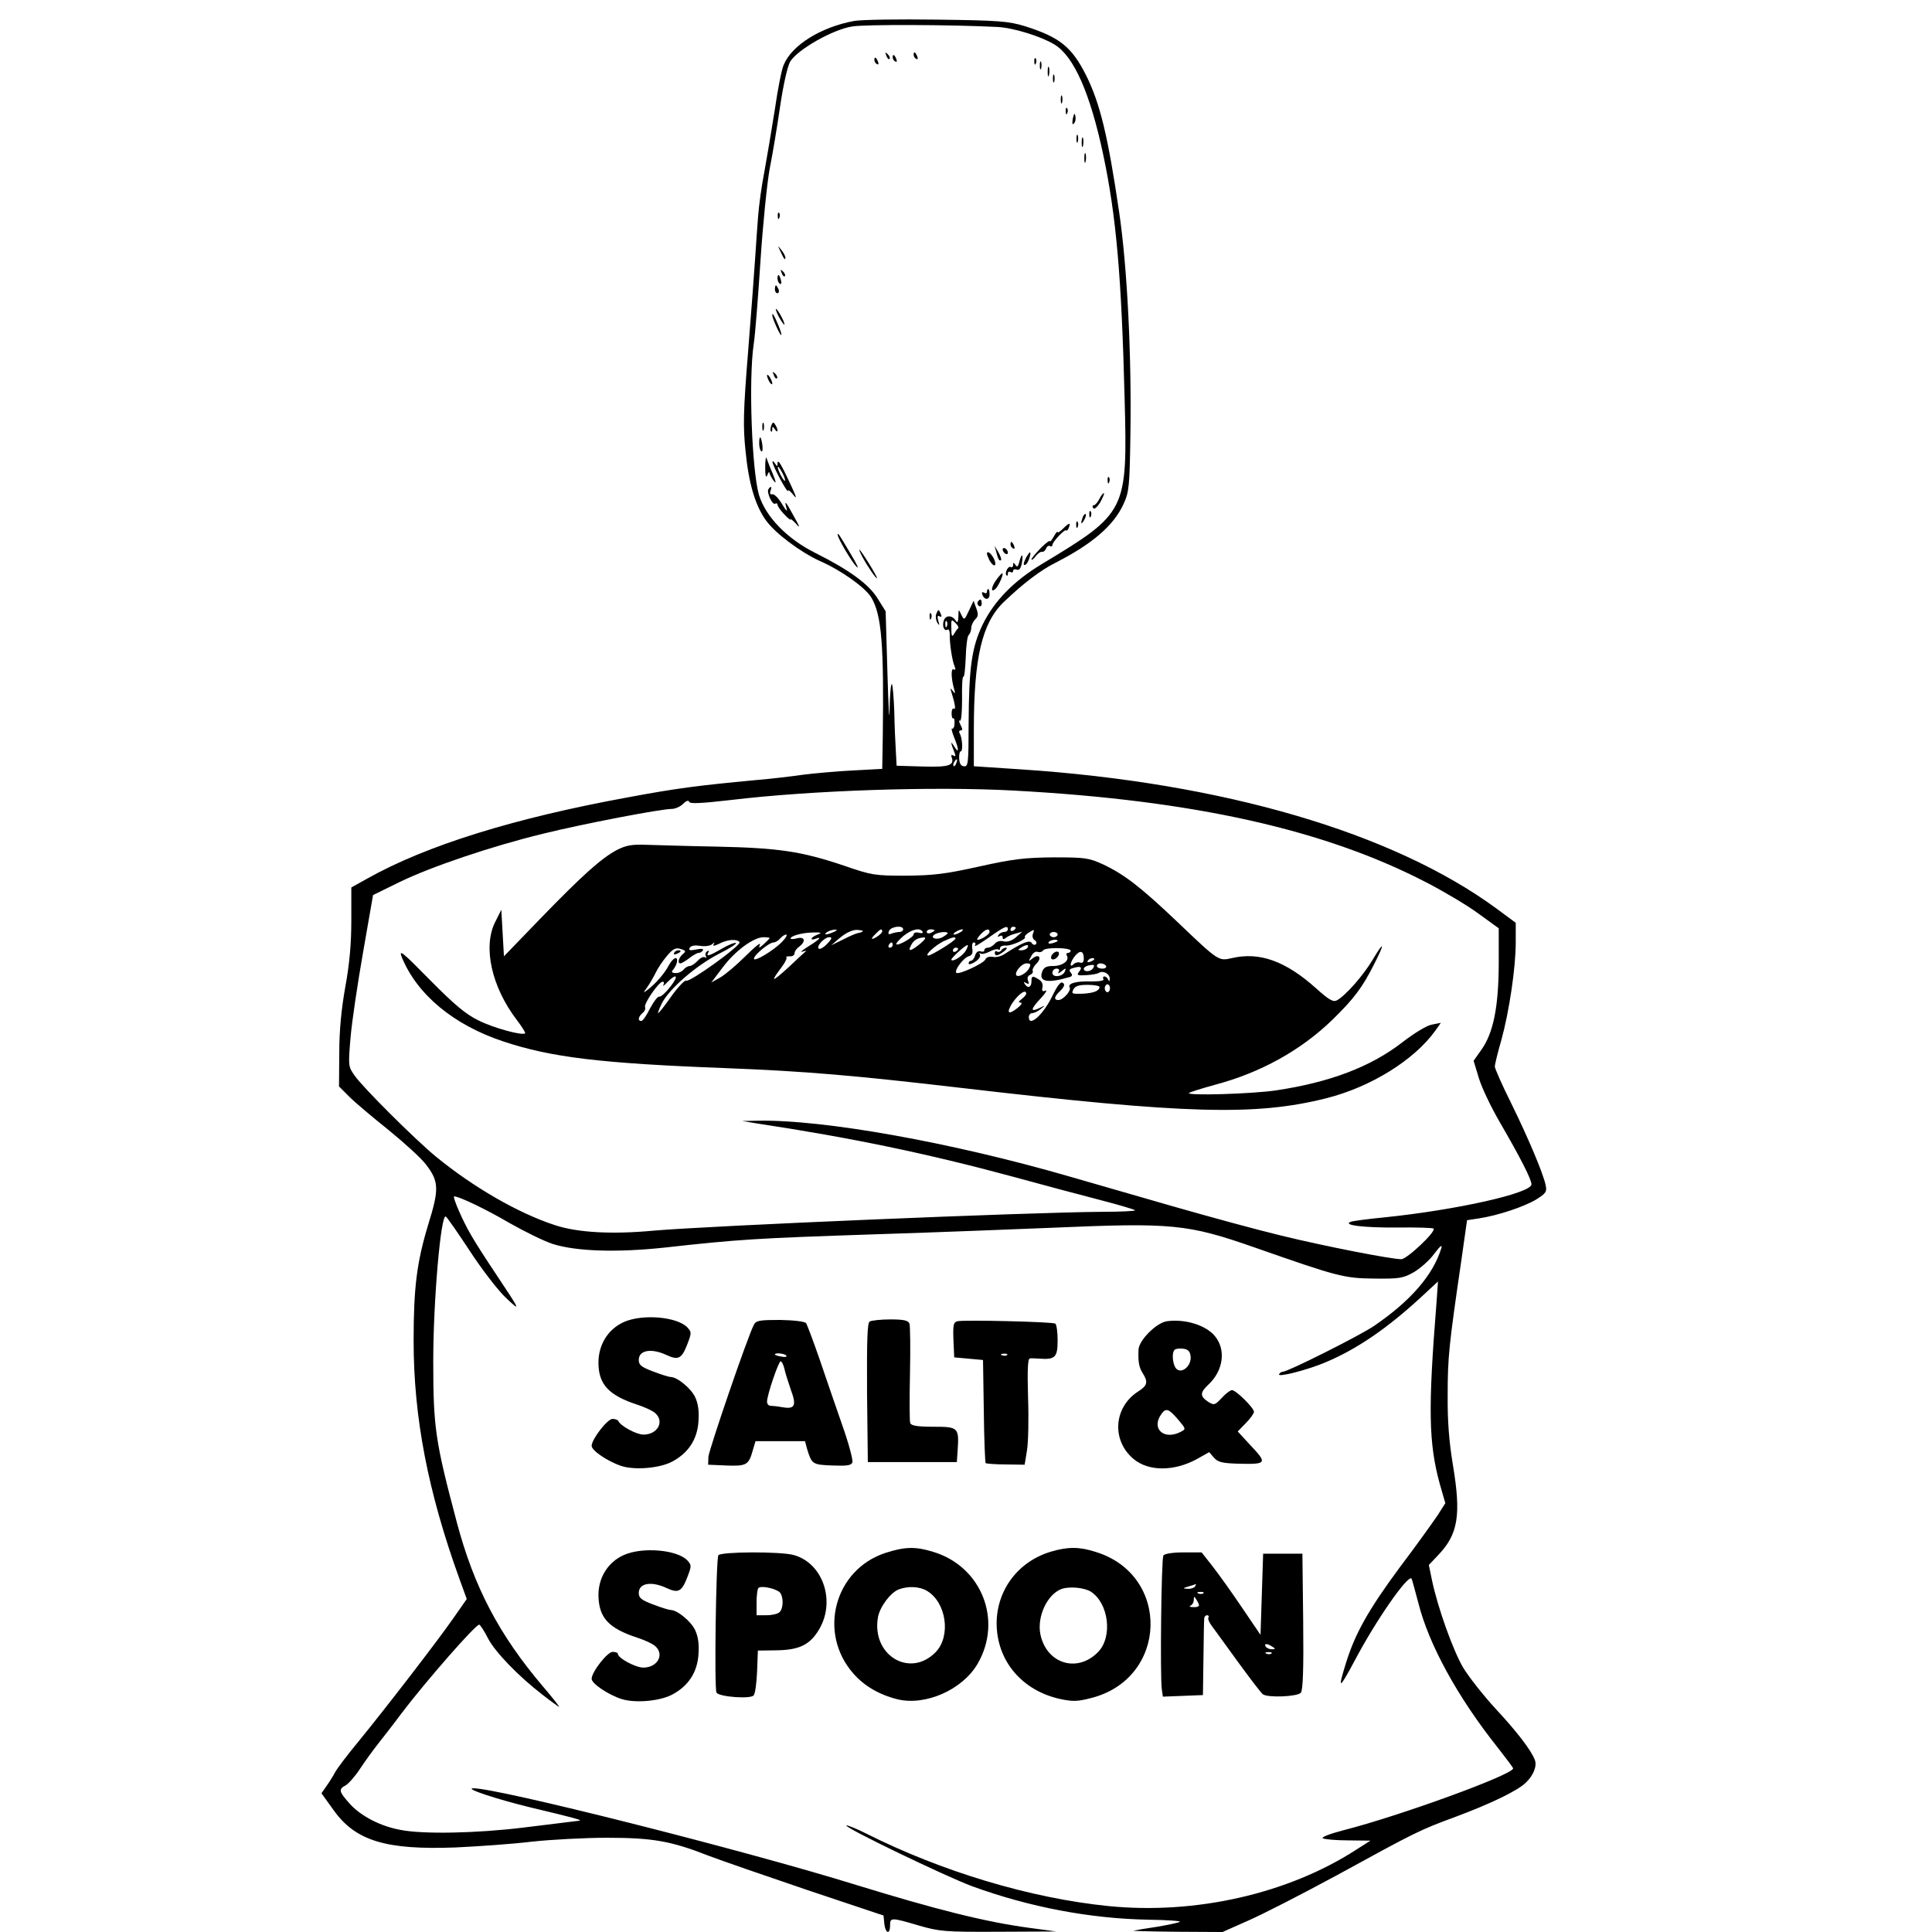
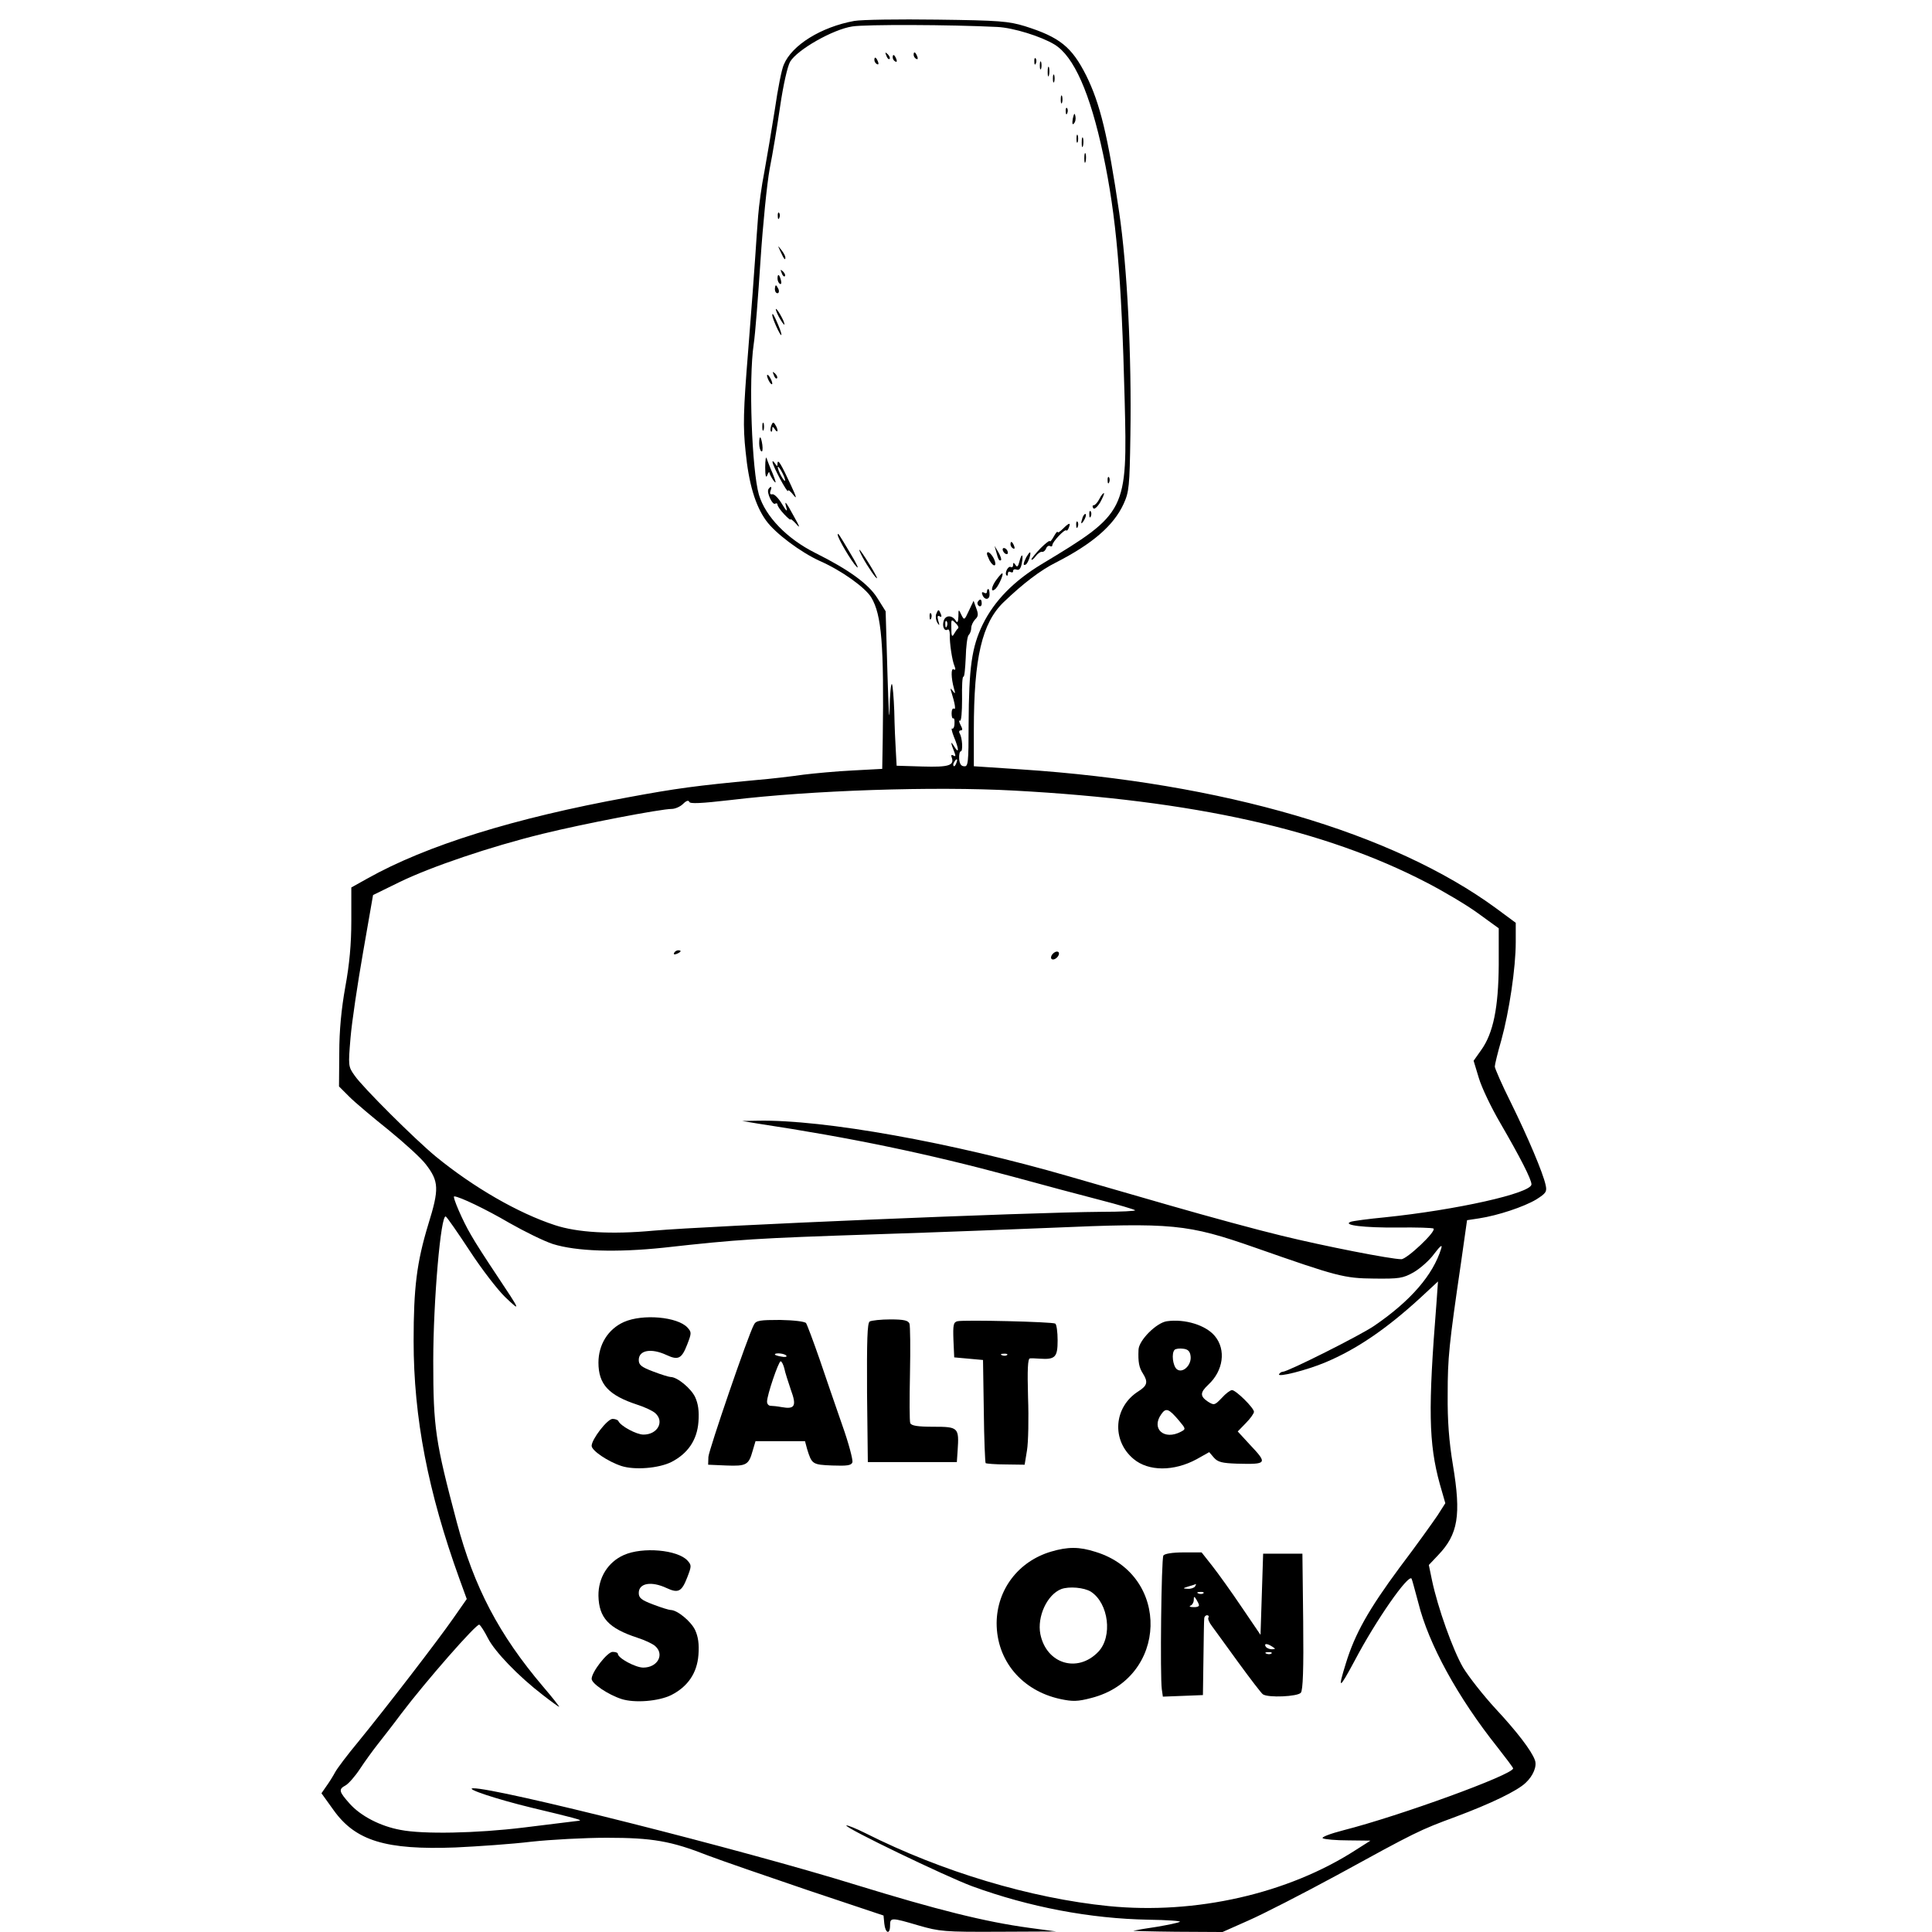
<svg xmlns="http://www.w3.org/2000/svg" version="1.0" width="738pt" height="738pt" viewBox="0 0 738 738" preserveAspectRatio="xMidYMid meet">
  <g transform="translate(0,738) scale(0.1,-0.1)" fill="#000000" stroke="none">
    <path d="M3263 7300 c-126 -23 -238 -92 -269 -167 -8 -17 -23 -93 -34 -170 -12 -76 -30 -183 -40 -238 -11 -55 -21 -131 -24 -170 -3 -38 -8 -108 -11 -155 -3 -47 -15 -208 -27 -359 -19 -234 -20 -290 -10 -385 12 -123 37 -207 78 -264 35 -49 133 -122 206 -155 82 -36 173 -101 196 -139 40 -66 49 -182 44 -539 l-2 -116 -112 -6 c-62 -3 -147 -11 -188 -16 -41 -6 -124 -16 -185 -21 -223 -21 -300 -31 -488 -66 -432 -79 -768 -183 -994 -310 l-61 -34 0 -127 c0 -89 -7 -166 -23 -253 -15 -84 -23 -166 -23 -252 l-1 -128 40 -40 c22 -22 90 -79 150 -127 60 -49 124 -107 142 -131 50 -65 51 -94 9 -229 -44 -145 -56 -241 -56 -445 0 -293 55 -577 175 -909 l28 -77 -51 -73 c-59 -85 -257 -342 -364 -473 -40 -48 -80 -101 -88 -116 -8 -15 -23 -39 -34 -54 l-18 -26 46 -64 c84 -118 200 -153 466 -143 85 4 216 13 290 22 74 8 204 15 288 15 173 0 245 -12 387 -68 50 -19 221 -78 380 -132 l290 -97 3 -31 c4 -38 22 -43 22 -7 0 31 4 31 109 0 80 -23 98 -25 305 -24 l221 1 -104 14 c-169 23 -352 69 -661 164 -432 134 -1377 372 -1463 369 -33 -1 91 -42 223 -74 63 -15 133 -32 155 -38 39 -11 39 -11 10 -14 -16 -2 -104 -13 -195 -24 -180 -22 -384 -26 -470 -9 -77 14 -152 53 -194 100 -41 46 -44 55 -16 70 11 6 36 34 55 63 19 29 49 70 67 93 18 23 59 75 90 117 93 123 289 347 299 341 5 -3 20 -26 33 -52 26 -51 116 -145 210 -217 32 -25 60 -45 62 -45 2 0 -25 35 -62 78 -168 198 -263 379 -329 627 -82 309 -90 361 -90 615 0 231 29 565 48 553 5 -3 46 -62 92 -132 45 -69 106 -148 135 -176 61 -58 60 -55 -32 83 -38 57 -83 126 -99 155 -31 52 -72 147 -64 147 19 0 123 -50 210 -101 58 -33 133 -70 167 -81 90 -28 242 -33 423 -14 287 32 353 36 805 51 250 8 554 20 675 25 463 20 520 15 780 -76 314 -110 339 -117 455 -118 95 -1 109 1 150 24 24 14 60 45 78 70 25 33 33 38 27 20 -31 -100 -116 -199 -255 -294 -52 -36 -331 -176 -350 -176 -5 0 -11 -4 -14 -9 -9 -14 106 15 177 45 119 50 232 127 361 245 l69 64 -6 -85 c-32 -400 -30 -533 13 -689 l21 -73 -30 -47 c-17 -25 -81 -115 -144 -198 -119 -161 -171 -253 -206 -367 -32 -103 -26 -101 34 11 81 154 204 330 217 313 2 -3 13 -45 26 -93 39 -157 150 -360 302 -551 33 -42 60 -78 60 -81 0 -24 -435 -182 -647 -236 -54 -14 -87 -27 -80 -31 7 -4 50 -8 97 -8 l85 -1 -55 -35 c-260 -168 -613 -248 -945 -215 -299 30 -638 132 -928 278 -38 19 -71 32 -74 30 -8 -8 378 -194 480 -232 219 -80 452 -124 674 -128 72 -1 126 -5 120 -8 -7 -4 -46 -12 -87 -19 -41 -6 -82 -13 -90 -15 -8 -1 65 -3 162 -4 l178 -1 99 44 c55 24 207 102 338 173 303 166 315 172 453 223 134 50 236 99 268 130 29 27 44 64 35 87 -13 36 -69 109 -151 197 -46 50 -101 120 -123 156 -39 67 -97 229 -119 334 l-12 58 35 37 c77 80 89 153 57 345 -15 91 -21 169 -20 270 0 140 5 189 51 503 l23 162 46 7 c72 11 171 44 218 72 38 24 42 30 36 56 -10 46 -67 181 -133 315 -34 68 -61 130 -61 137 0 7 11 53 25 101 30 109 55 276 55 374 l0 74 -73 54 c-396 291 -1046 481 -1816 532 l-181 12 0 139 c0 275 31 408 114 488 75 72 141 122 199 151 139 71 221 141 259 224 21 46 23 66 26 262 5 304 -12 644 -43 853 -43 293 -73 415 -126 522 -55 109 -101 146 -234 188 -63 19 -97 22 -335 25 -146 2 -288 0 -317 -5z m547 -23 c61 -3 167 -36 218 -67 74 -45 136 -185 186 -420 50 -236 70 -464 82 -935 11 -429 8 -434 -317 -630 -106 -64 -180 -139 -225 -230 -42 -87 -53 -163 -54 -382 0 -148 -2 -162 -17 -160 -12 0 -18 10 -19 29 -1 15 2 28 6 28 9 0 6 52 -4 68 -4 7 -2 12 4 12 8 0 7 6 -1 21 -6 12 -7 19 -2 16 5 -3 8 33 8 83 -1 49 1 87 5 85 4 -2 7 31 9 73 1 42 6 81 11 86 6 6 10 18 10 27 0 10 7 24 15 33 12 11 13 20 4 43 l-10 28 -18 -38 c-17 -37 -18 -37 -29 -15 -10 22 -11 22 -11 -7 -1 -22 -4 -26 -10 -16 -14 22 -39 22 -46 0 -7 -21 2 -42 15 -34 4 3 8 -5 8 -18 -1 -34 9 -100 18 -121 5 -12 4 -17 -3 -13 -11 7 -10 -33 1 -73 6 -20 5 -22 -4 -10 -10 13 -11 12 -6 -3 14 -45 18 -70 10 -64 -5 3 -9 -5 -9 -18 0 -13 3 -21 6 -19 4 2 6 -7 5 -20 0 -13 -5 -22 -9 -19 -4 3 -1 -12 7 -32 20 -48 20 -68 0 -35 -14 23 -13 13 3 -27 4 -11 3 -14 -5 -9 -7 4 -10 2 -7 -6 12 -32 -10 -39 -111 -36 l-99 3 -3 55 c-2 30 -5 99 -6 153 -2 53 -6 100 -9 104 -4 3 -8 -41 -9 -98 -1 -57 -4 4 -8 136 l-7 240 -32 51 c-34 54 -109 108 -237 172 -108 54 -190 139 -215 222 -27 94 -40 440 -20 575 6 39 17 183 26 320 9 138 25 295 35 350 11 55 29 163 40 239 12 82 28 152 38 170 27 46 164 124 238 135 50 8 373 7 554 -2z m-150 -2297 c-4 -3 -11 -13 -16 -22 -7 -13 -10 -8 -10 21 -1 36 0 37 15 22 10 -9 14 -18 11 -21z m-43 8 c-3 -8 -6 -5 -6 6 -1 11 2 17 5 13 3 -3 4 -12 1 -19z m36 -523 c-3 -9 -8 -14 -10 -11 -3 3 -2 9 2 15 9 16 15 13 8 -4z m222 -105 c685 -37 1185 -149 1574 -351 64 -33 152 -85 196 -117 l80 -58 0 -139 c-1 -164 -21 -262 -67 -326 l-29 -41 20 -66 c11 -37 48 -114 82 -172 76 -131 119 -215 119 -234 0 -34 -288 -98 -560 -126 -63 -6 -122 -14 -130 -17 -35 -13 52 -23 178 -22 73 1 135 -1 138 -4 11 -11 -102 -117 -123 -117 -39 0 -295 50 -458 90 -88 21 -279 73 -425 115 -146 42 -319 92 -385 111 -449 130 -939 218 -1190 213 l-60 -1 60 -10 c356 -54 646 -114 975 -203 113 -31 263 -71 333 -89 70 -18 130 -36 133 -39 3 -3 -54 -6 -128 -6 -282 -2 -1495 -53 -1712 -72 -162 -15 -291 -7 -376 21 -141 46 -312 145 -455 262 -80 66 -279 264 -310 309 -25 35 -25 37 -16 145 5 60 27 207 48 327 l38 218 100 49 c121 59 348 136 548 185 154 38 451 95 493 95 13 0 33 9 43 19 13 13 21 15 24 8 2 -8 45 -6 158 7 308 37 775 53 1084 36z" />
    <path d="M3386 7167 c3 -10 9 -15 12 -12 3 3 0 11 -7 18 -10 9 -11 8 -5 -6z" />
    <path d="M3490 7171 c0 -6 4 -13 10 -16 6 -3 7 1 4 9 -7 18 -14 21 -14 7z" />
    <path d="M3410 7161 c0 -6 4 -13 10 -16 6 -3 7 1 4 9 -7 18 -14 21 -14 7z" />
    <path d="M3340 7151 c0 -6 4 -13 10 -16 6 -3 7 1 4 9 -7 18 -14 21 -14 7z" />
    <path d="M3951 7144 c0 -11 3 -14 6 -6 3 7 2 16 -1 19 -3 4 -6 -2 -5 -13z" />
    <path d="M3972 7130 c0 -14 2 -19 5 -12 2 6 2 18 0 25 -3 6 -5 1 -5 -13z" />
    <path d="M4002 7105 c0 -16 2 -22 5 -12 2 9 2 23 0 30 -3 6 -5 -1 -5 -18z" />
    <path d="M4022 7080 c0 -14 2 -19 5 -12 2 6 2 18 0 25 -3 6 -5 1 -5 -13z" />
    <path d="M4052 7000 c0 -14 2 -19 5 -12 2 6 2 18 0 25 -3 6 -5 1 -5 -13z" />
    <path d="M4071 6954 c0 -11 3 -14 6 -6 3 7 2 16 -1 19 -3 4 -6 -2 -5 -13z" />
    <path d="M4098 6927 c-3 -19 -2 -25 4 -19 6 6 8 18 6 28 -3 14 -5 12 -10 -9z" />
    <path d="M4112 6850 c0 -14 2 -19 5 -12 2 6 2 18 0 25 -3 6 -5 1 -5 -13z" />
    <path d="M4132 6835 c0 -16 2 -22 5 -12 2 9 2 23 0 30 -3 6 -5 -1 -5 -18z" />
    <path d="M4142 6775 c0 -16 2 -22 5 -12 2 9 2 23 0 30 -3 6 -5 -1 -5 -18z" />
    <path d="M2971 6554 c0 -11 3 -14 6 -6 3 7 2 16 -1 19 -3 4 -6 -2 -5 -13z" />
    <path d="M2981 6420 c14 -31 19 -36 19 -24 0 6 -7 19 -16 30 -14 18 -14 18 -3 -6z" />
    <path d="M2986 6337 c3 -10 9 -15 12 -12 3 3 0 11 -7 18 -10 9 -11 8 -5 -6z" />
    <path d="M2970 6316 c0 -8 4 -17 9 -20 5 -4 7 3 4 14 -6 23 -13 26 -13 6z" />
    <path d="M2960 6275 c0 -8 4 -15 10 -15 5 0 7 7 4 15 -4 8 -8 15 -10 15 -2 0 -4 -7 -4 -15z" />
    <path d="M2975 6170 c9 -16 18 -30 21 -30 2 0 -2 14 -11 30 -9 17 -18 30 -21 30 -2 0 2 -13 11 -30z" />
    <path d="M2950 6176 c0 -12 29 -76 34 -76 3 0 -2 17 -11 38 -16 38 -23 50 -23 38z" />
    <path d="M2956 5947 c3 -10 9 -15 12 -12 3 3 0 11 -7 18 -10 9 -11 8 -5 -6z" />
    <path d="M2930 5945 c0 -5 5 -17 10 -25 5 -8 10 -10 10 -5 0 6 -5 17 -10 25 -5 8 -10 11 -10 5z" />
    <path d="M2912 5750 c0 -14 2 -19 5 -12 2 6 2 18 0 25 -3 6 -5 1 -5 -13z" />
    <path d="M2946 5754 c-3 -9 -4 -19 -1 -22 3 -3 5 1 5 9 0 11 2 11 10 -1 5 -8 10 -10 10 -5 0 6 -4 16 -9 23 -6 11 -10 10 -15 -4z" />
    <path d="M2900 5686 c0 -14 4 -27 8 -30 5 -3 6 8 4 25 -5 35 -12 38 -12 5z" />
    <path d="M2923 5595 c0 -33 3 -43 8 -30 4 11 8 15 8 9 1 -5 8 -19 16 -30 11 -14 10 -7 -3 26 -11 25 -21 52 -24 60 -2 8 -5 -7 -5 -35z" />
    <path d="M2951 5615 c0 -14 58 -122 59 -110 0 6 9 -1 20 -15 15 -19 13 -10 -8 35 -38 82 -51 104 -52 85 0 -13 -1 -13 -10 0 -5 8 -10 11 -9 5z m48 -70 c0 -5 -6 1 -14 15 -8 14 -14 30 -14 35 0 6 6 -1 14 -15 8 -14 14 -29 14 -35z" />
    <path d="M4231 5544 c0 -11 3 -14 6 -6 3 7 2 16 -1 19 -3 4 -6 -2 -5 -13z" />
    <path d="M2935 5511 c-7 -13 16 -62 26 -55 5 3 9 1 9 -4 0 -5 11 -21 25 -36 14 -15 25 -24 25 -20 0 3 9 -4 21 -17 16 -19 15 -13 -7 26 -33 61 -39 67 -30 35 5 -17 -1 -12 -17 15 -13 22 -30 39 -37 37 -8 -2 -10 3 -7 13 7 16 2 21 -8 6z" />
    <path d="M4200 5475 c-7 -14 -17 -25 -22 -25 -5 0 -6 -5 -2 -11 3 -6 14 2 26 21 10 18 17 34 15 36 -2 2 -10 -7 -17 -21z" />
    <path d="M4161 5414 c0 -11 3 -14 6 -6 3 7 2 16 -1 19 -3 4 -6 -2 -5 -13z" />
    <path d="M4136 5405 c-9 -26 -7 -32 5 -12 6 10 9 21 6 23 -2 3 -7 -2 -11 -11z" />
    <path d="M4111 5374 c0 -11 3 -14 6 -6 3 7 2 16 -1 19 -3 4 -6 -2 -5 -13z" />
    <path d="M4060 5360 c-11 -11 -20 -17 -20 -12 -1 4 -7 -4 -15 -18 -8 -14 -14 -21 -15 -17 0 4 -16 -8 -35 -27 -19 -20 -35 -39 -35 -43 0 -4 8 1 16 12 8 11 20 19 25 17 5 -1 12 5 15 13 3 8 10 12 15 9 5 -3 9 -1 9 4 0 12 47 62 53 56 2 -3 7 2 10 11 8 20 1 19 -23 -5z" />
    <path d="M3200 5337 c0 -13 53 -103 72 -122 11 -11 0 12 -23 50 -45 76 -49 82 -49 72z" />
    <path d="M3860 5301 c0 -6 4 -13 10 -16 6 -3 7 1 4 9 -7 18 -14 21 -14 7z" />
    <path d="M3806 5270 c7 -28 12 -35 18 -29 2 2 -2 15 -10 29 l-15 25 7 -25z" />
    <path d="M3830 5281 c0 -5 5 -13 10 -16 6 -3 10 -2 10 4 0 5 -4 13 -10 16 -5 3 -10 2 -10 -4z" />
    <path d="M3294 5253 c21 -39 56 -89 56 -81 0 8 -62 108 -67 108 -2 0 3 -12 11 -27z" />
    <path d="M3770 5264 c0 -3 5 -14 10 -25 16 -28 30 -23 17 6 -11 22 -27 34 -27 19z" />
    <path d="M3920 5251 c-12 -24 -13 -34 -1 -27 9 6 22 46 15 46 -2 0 -8 -9 -14 -19z" />
    <path d="M3894 5235 c-5 -20 -9 -23 -15 -13 -7 10 -9 10 -9 0 0 -7 -4 -11 -9 -8 -10 6 -25 -24 -16 -32 3 -3 5 0 5 7 0 7 5 9 10 6 6 -3 10 -2 10 4 0 6 6 8 14 5 9 -3 15 4 19 23 7 37 0 43 -9 8z" />
    <path d="M3808 5168 c-22 -28 -26 -57 -4 -36 12 13 32 58 24 58 -2 0 -11 -10 -20 -22z" />
    <path d="M3770 5119 c0 -5 -5 -7 -11 -3 -7 4 -10 1 -7 -6 7 -23 28 -23 28 -1 0 12 -2 21 -5 21 -3 0 -5 -5 -5 -11z" />
    <path d="M3735 5081 c-3 -5 -1 -12 5 -16 5 -3 10 1 10 9 0 18 -6 21 -15 7z" />
    <path d="M3576 5034 c-3 -9 -1 -23 4 -32 9 -14 10 -12 4 7 -4 16 -3 21 5 17 7 -5 9 -1 5 8 -8 20 -10 20 -18 0z" />
    <path d="M3551 5024 c0 -11 3 -14 6 -6 3 7 2 16 -1 19 -3 4 -6 -2 -5 -13z" />
-     <path d="M2358 4134 c-61 -32 -134 -98 -294 -263 l-139 -144 -5 89 -5 89 -24 -48 c-47 -95 -13 -247 83 -373 20 -26 34 -49 32 -51 -10 -10 -120 20 -178 49 -49 24 -91 59 -186 155 -105 107 -120 119 -107 86 59 -143 198 -258 387 -321 183 -61 373 -84 848 -102 309 -12 493 -28 905 -76 856 -100 1122 -107 1392 -39 170 43 335 146 415 257 l22 31 -35 -7 c-19 -3 -69 -34 -113 -68 -120 -93 -275 -152 -481 -183 -94 -14 -345 -21 -333 -10 3 3 47 17 98 31 174 46 328 131 449 248 81 79 115 123 160 213 42 82 39 92 -5 18 -36 -61 -104 -138 -137 -156 -14 -8 -30 1 -80 46 -116 104 -216 140 -322 115 -50 -11 -49 -13 -205 136 -143 136 -204 183 -286 222 -55 25 -68 27 -189 27 -110 -1 -154 -6 -285 -35 -130 -29 -176 -34 -280 -35 -119 0 -131 2 -235 38 -163 55 -251 68 -485 73 -113 2 -235 6 -272 7 -54 2 -76 -2 -110 -19z m1092 -304 c0 -5 -6 -10 -14 -10 -8 0 -22 -3 -30 -6 -12 -5 -15 -2 -10 10 7 17 54 23 54 6z m400 0 c0 -5 -6 -10 -14 -10 -8 0 -18 -5 -22 -12 -4 -7 -3 -8 4 -4 7 4 12 2 12 -5 0 -8 4 -8 13 -1 6 5 23 13 37 16 l25 7 -24 -21 c-16 -14 -33 -19 -47 -16 -13 4 -27 0 -34 -9 -7 -8 -19 -15 -26 -15 -8 0 -14 -4 -14 -10 0 -5 -6 -7 -14 -4 -9 3 -17 -3 -21 -15 -3 -12 -11 -21 -16 -21 -5 0 -9 -5 -9 -10 0 -6 11 -3 25 6 14 9 22 21 18 28 -3 6 -3 8 2 4 4 -4 20 -1 35 7 15 8 30 11 34 8 3 -4 6 -1 6 5 0 7 10 11 23 10 22 -1 80 25 72 33 -2 3 5 11 17 18 19 12 20 11 14 -5 -4 -10 -1 -21 6 -25 7 -4 9 -11 5 -16 -5 -4 -12 -2 -16 5 -8 13 -37 1 -105 -43 -12 -8 -32 -13 -44 -10 -14 2 -25 -2 -28 -10 -6 -15 -103 -60 -111 -51 -9 9 28 58 47 63 13 4 17 12 14 29 -2 13 0 24 6 24 6 0 8 -5 4 -12 -4 -7 19 7 52 30 61 43 74 49 74 32z m30 6 c0 -3 -4 -8 -10 -11 -5 -3 -10 -1 -10 4 0 6 5 11 10 11 6 0 10 -2 10 -4z m-695 -16 c-27 -12 -43 -12 -25 0 8 5 22 9 30 9 10 0 8 -3 -5 -9z m111 3 c-2 -3 -10 -6 -18 -7 -7 -1 -33 -12 -58 -25 l-45 -22 35 30 c22 18 46 29 63 29 15 -1 25 -3 23 -5z m74 -1 c0 -4 -9 -13 -20 -20 -24 -15 -26 -9 -4 12 17 18 24 20 24 8z m154 -1 c4 -5 -3 -7 -14 -4 -11 3 -20 0 -20 -6 0 -11 -59 -45 -66 -38 -3 2 9 16 26 31 32 26 64 34 74 17z m46 5 c0 -2 -7 -6 -15 -10 -8 -3 -15 -1 -15 4 0 6 7 10 15 10 8 0 15 -2 15 -4z m100 -6 c-8 -5 -19 -10 -25 -10 -5 0 -3 5 5 10 8 5 20 10 25 10 6 0 3 -5 -5 -10z m110 0 c0 -9 -32 -30 -46 -30 -4 0 1 9 11 20 19 21 35 26 35 10z m-657 -10 c-13 -5 -23 -12 -23 -16 0 -3 7 -4 15 0 28 10 15 -3 -27 -29 -24 -15 -34 -24 -23 -20 11 3 17 4 15 3 -3 -2 -34 -31 -69 -64 -64 -58 -70 -58 -25 2 13 17 21 34 18 37 -3 3 3 4 13 4 9 -1 18 4 18 11 0 8 8 19 18 26 26 20 22 39 -8 32 -14 -4 -25 -4 -25 -1 0 10 43 22 84 23 34 1 37 -1 19 -8z m497 5 c0 -2 -9 -9 -20 -15 -24 -13 -50 -2 -29 11 15 9 49 12 49 4z m420 -5 c0 -5 -7 -10 -15 -10 -8 0 -15 5 -15 10 0 6 7 10 15 10 8 0 15 -4 15 -10z m-1053 -28 c-32 -33 -107 -78 -107 -64 0 14 58 62 75 62 7 0 18 7 25 15 7 8 17 15 23 15 6 0 -1 -13 -16 -28z m-47 15 c0 -2 -10 -12 -22 -23 -19 -17 -21 -17 -15 -2 3 10 -22 -11 -56 -45 -34 -34 -77 -70 -96 -81 l-34 -19 44 58 c47 63 118 115 156 115 13 0 23 -2 23 -3z m220 -22 c-12 -13 -27 -22 -32 -19 -12 8 21 44 40 44 12 0 10 -6 -8 -25z m355 0 c-36 -29 -49 -32 -35 -6 10 20 25 29 50 30 9 1 3 -9 -15 -24z m135 20 c0 -8 -92 -65 -104 -65 -16 0 24 37 57 54 34 16 47 19 47 11z m-825 -14 c7 -12 -191 -155 -204 -147 -5 3 -30 -23 -56 -59 -25 -36 -48 -65 -51 -65 -2 0 4 17 15 39 29 55 128 141 216 187 42 21 72 40 66 42 -6 2 -30 -8 -54 -22 -48 -28 -62 -32 -51 -14 4 7 3 8 -5 4 -6 -4 -8 -12 -5 -18 4 -6 2 -8 -3 -5 -6 4 -18 -2 -28 -13 -10 -11 -24 -20 -30 -20 -7 0 -18 -6 -24 -14 -7 -8 -21 -14 -31 -13 -15 1 -17 4 -7 15 6 8 12 20 13 28 4 24 -15 16 -31 -13 -16 -31 -50 -70 -80 -93 -19 -15 -19 -14 -2 10 10 14 24 39 32 55 8 17 27 45 43 64 23 27 33 32 52 26 20 -6 21 -9 9 -19 -16 -13 -23 -36 -10 -36 4 0 20 9 34 20 14 11 30 20 35 20 6 0 14 4 17 10 4 6 -6 7 -26 3 -24 -5 -30 -3 -24 7 5 8 20 10 40 7 18 -3 38 0 45 6 10 9 11 9 6 0 -4 -8 2 -7 21 2 32 17 69 19 78 6z m1215 5 c0 -2 -9 -6 -20 -9 -11 -3 -18 -1 -14 4 5 9 34 13 34 5z m-630 -16 c0 -5 -5 -10 -11 -10 -5 0 -7 5 -4 10 3 6 8 10 11 10 2 0 4 -4 4 -10z m280 -20 c-11 -20 -48 -45 -56 -37 -5 4 53 57 62 57 3 0 0 -9 -6 -20z m235 10 c-3 -5 -14 -10 -23 -10 -15 0 -15 2 -2 10 20 13 33 13 25 0z m-265 -4 c0 -3 -4 -8 -10 -11 -5 -3 -10 -1 -10 4 0 6 5 11 10 11 6 0 10 -2 10 -4z m430 -8 c0 -4 -5 -8 -11 -8 -5 0 -7 -5 -4 -10 12 -19 -16 -40 -52 -40 -26 0 -36 -5 -42 -22 -14 -38 19 -45 102 -21 13 3 15 8 7 18 -8 9 -5 14 12 18 28 8 34 2 19 -16 -9 -12 -5 -14 27 -12 22 1 44 5 50 9 16 10 42 -4 41 -23 0 -10 -2 -11 -6 -3 -2 6 -9 12 -14 12 -6 0 -7 -5 -4 -10 4 -6 -14 -9 -47 -9 -58 2 -91 -8 -82 -23 7 -12 -25 -48 -43 -48 -19 0 -16 14 7 35 11 10 17 22 14 26 -9 15 -21 2 -44 -45 -34 -71 -90 -122 -90 -81 0 8 6 15 13 15 7 0 22 7 33 16 18 14 18 15 -4 4 -37 -18 -36 -6 2 35 19 20 28 34 19 31 -11 -5 -14 -1 -11 12 3 12 -2 23 -13 30 -25 16 -29 15 -29 -8 0 -22 -15 -27 -26 -8 -5 7 -3 8 6 3 10 -6 12 -4 7 9 -4 10 -1 19 8 22 8 4 12 10 10 15 -3 4 3 17 14 28 23 23 9 40 -16 19 -15 -12 -15 -11 -4 9 6 13 17 20 25 17 8 -3 17 0 21 6 8 12 105 11 105 -2z m50 -30 c0 -13 -5 -18 -14 -15 -7 3 -19 0 -25 -6 -18 -18 -13 10 6 32 19 23 33 19 33 -11z m40 -2 c0 -2 -7 -7 -16 -10 -8 -3 -12 -2 -9 4 6 10 25 14 25 6z m-249 -35 c-10 -19 -40 -35 -48 -27 -10 10 19 46 38 46 16 0 18 -3 10 -19z m244 0 c-8 -13 -35 -15 -35 -2 0 5 8 11 18 13 21 5 26 2 17 -11z m50 9 c3 -5 -3 -10 -14 -10 -12 0 -21 5 -21 10 0 6 6 10 14 10 8 0 18 -4 21 -10z m-181 -22 c-5 -8 0 -7 11 2 16 13 18 13 13 0 -7 -21 -48 -26 -48 -6 0 9 7 16 16 16 9 0 12 -5 8 -12z m-1484 -58 c-17 -22 -36 -39 -42 -37 -6 1 -21 -19 -35 -45 -13 -27 -28 -48 -33 -48 -15 0 -12 16 4 30 8 6 13 17 10 23 -5 14 53 97 67 97 6 0 7 -6 3 -12 -4 -7 3 -3 15 10 37 37 45 25 11 -18z m1640 0 c0 -15 -23 -24 -67 -26 -38 -1 -41 0 -33 16 7 14 22 18 55 18 25 0 45 -4 45 -8z m40 -5 c0 -8 -4 -15 -10 -15 -5 0 -10 7 -10 15 0 8 5 15 10 15 6 0 10 -7 10 -15z m-320 -21 c0 -4 -8 -13 -17 -20 -13 -10 -14 -13 -4 -14 8 0 2 -9 -13 -21 -34 -27 -43 -19 -20 18 24 36 54 57 54 37z" />
-     <path d="M3825 3750 c-4 -6 -11 -8 -16 -5 -5 4 -9 1 -9 -4 0 -15 11 -13 34 4 11 8 15 15 9 15 -7 0 -15 -5 -18 -10z" />
    <path d="M2575 3740 c-3 -6 1 -7 9 -4 18 7 21 14 7 14 -6 0 -13 -4 -16 -10z" />
    <path d="M4021 3736 c-7 -8 -8 -17 -3 -20 6 -3 15 1 21 8 7 8 8 17 3 20 -6 3 -15 -1 -21 -8z" />
    <path d="M2383 2330 c-60 -27 -97 -86 -97 -155 0 -83 39 -125 149 -161 28 -9 58 -23 68 -32 36 -32 9 -82 -45 -82 -27 0 -88 33 -96 52 -2 4 -12 8 -22 8 -20 0 -80 -78 -80 -103 0 -18 62 -60 114 -77 50 -16 141 -9 190 15 63 32 99 84 104 154 3 42 -1 69 -13 95 -16 33 -68 76 -93 76 -6 0 -36 9 -67 21 -45 17 -55 25 -55 44 0 38 48 46 106 19 45 -21 58 -14 79 40 17 44 17 47 1 65 -38 41 -171 53 -243 21z" />
    <path d="M2880 2320 c-23 -42 -172 -478 -174 -505 l-1 -30 69 -3 c77 -3 86 2 101 56 l11 37 94 0 95 0 8 -30 c18 -58 20 -60 96 -63 56 -2 73 0 77 12 3 8 -14 73 -39 143 -24 70 -64 184 -87 253 -24 69 -47 130 -51 136 -5 6 -46 11 -99 12 -77 0 -92 -2 -100 -18z m124 -119 c3 -4 -6 -6 -19 -3 -14 2 -25 6 -25 8 0 8 39 4 44 -5z m-8 -48 c3 -16 15 -52 25 -82 23 -62 15 -75 -35 -66 -16 3 -35 5 -42 5 -8 0 -14 7 -14 16 0 25 44 154 52 154 4 0 10 -12 14 -27z" />
    <path d="M3322 2332 c-9 -6 -11 -70 -10 -273 l3 -264 170 0 170 0 3 44 c6 88 3 91 -92 91 -62 0 -85 4 -89 14 -3 7 -3 92 -1 189 2 96 1 183 -2 191 -5 12 -21 16 -73 16 -36 0 -72 -4 -79 -8z" />
    <path d="M3657 2333 c-15 -4 -17 -14 -15 -71 l3 -67 55 -5 55 -5 3 -194 c1 -107 5 -197 7 -200 3 -2 38 -5 77 -5 l72 -1 9 55 c5 30 7 121 4 203 -3 105 -1 147 7 148 6 1 23 0 38 -1 59 -4 68 6 68 70 0 32 -4 61 -9 64 -11 7 -349 15 -374 9z m190 -129 c-3 -3 -12 -4 -19 -1 -8 3 -5 6 6 6 11 1 17 -2 13 -5z" />
    <path d="M4457 2333 c-40 -6 -107 -73 -108 -109 -2 -47 2 -68 17 -91 20 -32 17 -46 -18 -68 -94 -60 -103 -187 -18 -258 57 -48 154 -48 241 -1 l48 27 18 -21 c15 -17 31 -21 88 -23 116 -3 118 0 49 73 l-46 50 31 32 c17 17 31 37 31 43 0 15 -69 83 -84 83 -6 0 -24 -13 -39 -30 -27 -28 -29 -29 -53 -14 -31 21 -30 35 2 65 57 53 68 133 25 185 -34 42 -115 67 -184 57z m91 -134 c4 -34 -31 -67 -53 -49 -15 13 -21 61 -8 74 4 4 19 6 33 4 18 -2 26 -10 28 -29z m-44 -246 c26 -31 26 -32 7 -42 -64 -34 -115 11 -75 67 18 26 29 21 68 -25z" />
-     <path d="M3382 1448 c-195 -64 -259 -306 -122 -461 41 -47 99 -81 168 -98 107 -26 248 36 306 135 97 166 16 372 -169 428 -67 21 -109 20 -183 -4z m159 -145 c74 -44 92 -172 34 -233 -99 -103 -248 -12 -221 134 8 40 49 94 80 105 35 13 79 11 107 -6z" />
    <path d="M4015 1453 c-125 -37 -207 -145 -208 -273 0 -143 96 -258 243 -290 47 -10 66 -10 119 4 293 75 304 470 16 558 -62 20 -106 20 -170 1z m152 -153 c68 -44 84 -172 28 -230 -79 -82 -198 -46 -221 68 -13 67 26 151 80 172 30 11 87 6 113 -10z" />
    <path d="M2383 1440 c-61 -27 -98 -87 -97 -156 2 -84 39 -124 149 -160 28 -9 58 -23 68 -32 36 -32 9 -82 -46 -82 -29 0 -97 36 -97 53 0 4 -9 7 -20 7 -20 0 -80 -77 -80 -103 0 -18 62 -60 114 -77 50 -16 141 -9 190 15 63 32 99 84 104 154 3 42 -1 69 -13 95 -16 33 -68 76 -93 76 -6 0 -36 9 -67 21 -45 17 -55 25 -55 44 0 38 48 46 106 19 45 -21 58 -14 79 40 17 44 17 47 1 65 -38 41 -171 53 -243 21z" />
-     <path d="M2744 1439 c-9 -16 -16 -512 -7 -525 12 -16 130 -25 142 -10 6 7 11 48 13 91 l3 80 70 1 c84 1 125 19 159 72 71 108 23 260 -92 292 -51 14 -279 13 -288 -1z m233 -140 c16 -14 17 -61 1 -77 -7 -7 -29 -12 -50 -12 l-38 0 0 48 c0 27 3 52 7 56 10 10 62 -1 80 -15z" />
    <path d="M4444 1438 c-8 -12 -13 -463 -6 -511 l4 -28 77 3 76 3 2 140 c1 77 2 146 3 153 0 6 5 12 11 12 5 0 8 -4 5 -9 -3 -5 3 -19 13 -32 10 -13 55 -76 101 -139 46 -63 88 -118 94 -122 20 -14 133 -9 145 6 8 9 11 90 9 272 l-3 259 -75 0 -75 0 -5 -155 -5 -155 -72 106 c-39 58 -90 129 -112 157 l-41 52 -70 0 c-41 0 -72 -5 -76 -12z m121 -118 c-3 -5 -16 -10 -28 -9 -20 1 -20 2 3 9 14 4 26 8 28 9 2 1 0 -3 -3 -9z m32 -26 c-3 -3 -12 -4 -19 -1 -8 3 -5 6 6 6 11 1 17 -2 13 -5z m-17 -46 c0 -5 -10 -8 -22 -7 -13 0 -17 3 -10 6 6 2 12 12 12 21 0 15 2 15 10 2 5 -8 10 -18 10 -22z m280 -158 c13 -8 13 -10 -2 -10 -9 0 -20 5 -23 10 -8 13 5 13 25 0z m-3 -26 c-3 -3 -12 -4 -19 -1 -8 3 -5 6 6 6 11 1 17 -2 13 -5z" />
  </g>
</svg>